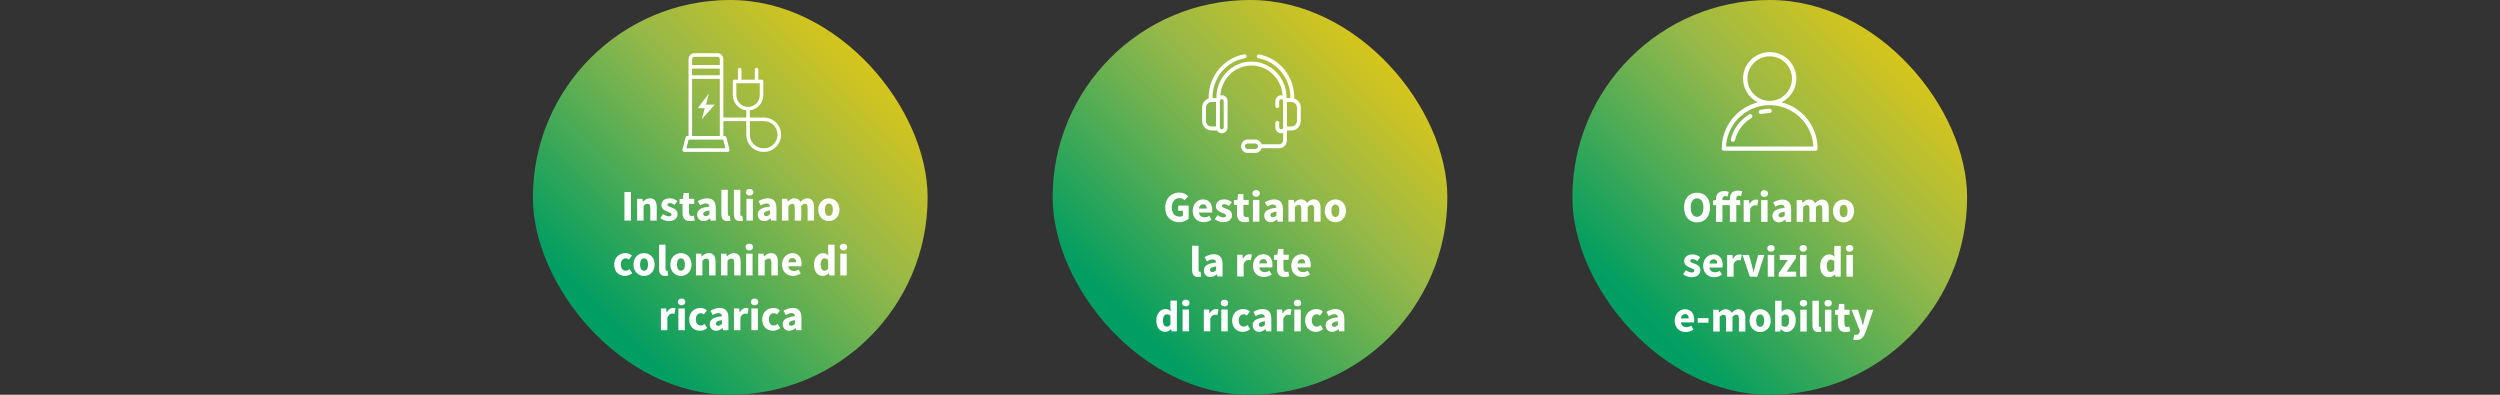
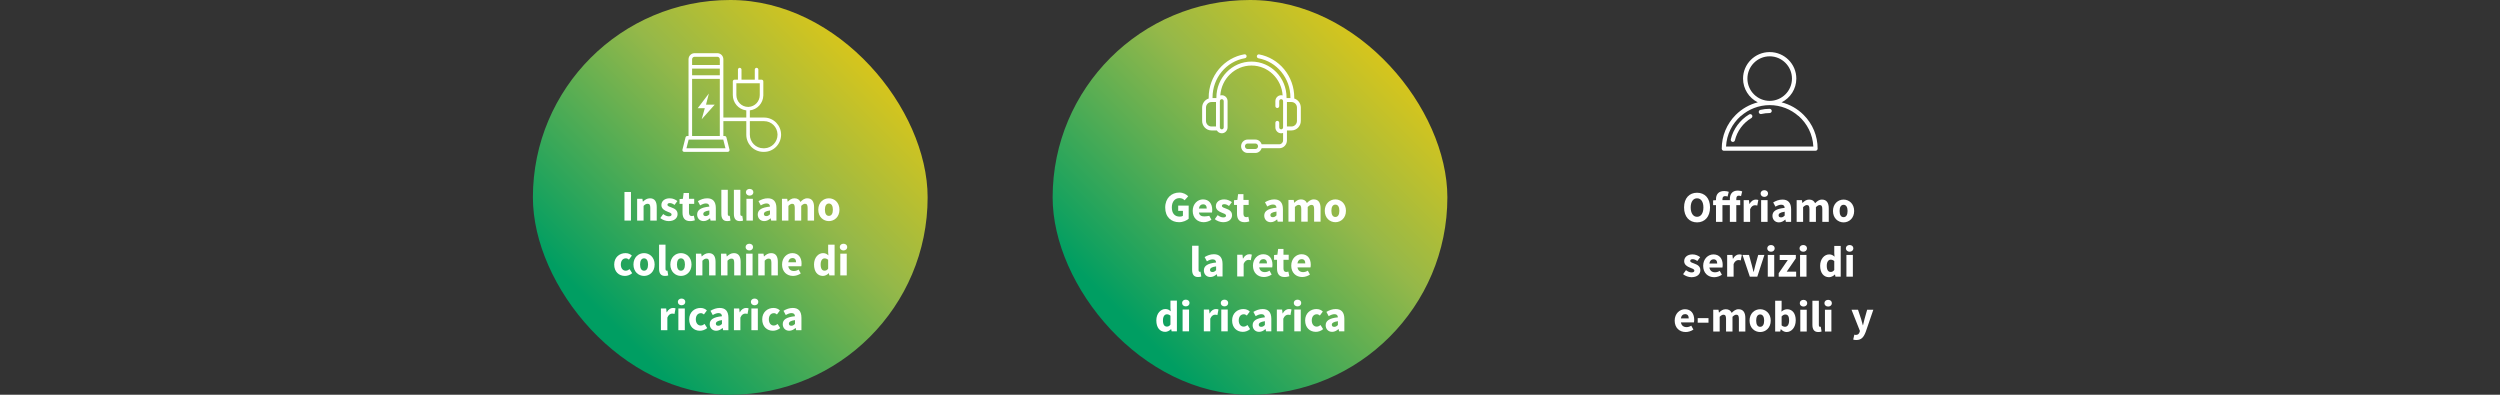
<svg xmlns="http://www.w3.org/2000/svg" xmlns:xlink="http://www.w3.org/1999/xlink" width="1140px" height="180px" viewBox="0 0 1140 180" version="1.1">
  <rect x="0" y="0" width="1140" height="180" fill="#333333" stroke="none" />
  <title>chi_siamo_attività_mobilità-elettrica_pallozzi</title>
  <defs>
    <linearGradient x1="18.83%" y1="81.136%" x2="100%" y2="0%" id="linearGradient-1">
      <stop stop-color="#009E62" offset="0%" />
      <stop stop-color="#95B849" offset="50.215%" />
      <stop stop-color="#FFCD00" offset="100%" />
    </linearGradient>
    <linearGradient x1="0.18%" y1="99.606%" x2="99.705%" y2="0.51%" id="linearGradient-2">
      <stop stop-color="#009E62" offset="0%" />
      <stop stop-color="#009E62" offset="23.46%" />
      <stop stop-color="#95B849" offset="67.63%" />
      <stop stop-color="#A7BC3C" offset="74.77%" />
      <stop stop-color="#D7C51B" offset="89.08%" />
      <stop stop-color="#FFCD00" offset="100%" />
    </linearGradient>
    <path d="M15.936,3.55271368e-15 L16.103,0.005 C17.539,0.093 18.685,1.302 18.685,2.798 L18.685,2.798 L18.685,29.358 L29.137,29.358 L29.137,26.077 L28.902,26.046 C25.554,25.545 22.991,22.626 22.991,19.098 L22.991,19.098 L22.991,12.885 L22.998,12.781 C23.048,12.374 23.394,12.076 23.811,12.076 L23.811,12.076 L25.328,12.076 L25.328,7.504 L25.335,7.399 C25.386,6.989 25.731,6.672 26.149,6.672 L26.149,6.672 L26.248,6.679 C26.638,6.73 26.952,7.08 26.952,7.504 L26.952,7.504 L26.952,12.076 L33.009,12.076 L33.009,7.504 L33.015,7.399 C33.066,6.989 33.41,6.672 33.812,6.672 L33.812,6.672 L33.915,6.679 C34.321,6.73 34.634,7.08 34.634,7.504 L34.634,7.504 L34.634,12.076 L36.103,12.076 L36.202,12.082 C36.591,12.13 36.904,12.461 36.904,12.885 L36.904,12.885 L36.904,19.098 L36.9,19.343 C36.782,22.843 34.142,25.713 30.76,26.077 L30.76,26.077 L30.76,29.358 L37.272,29.358 L37.517,29.362 C41.667,29.493 45,32.941 45,37.168 L45,37.168 L44.996,37.416 C44.866,41.612 41.453,45 37.272,45 L37.272,45 L36.883,45 L36.638,44.996 C32.489,44.864 29.137,41.395 29.137,37.168 L29.137,37.168 L29.137,30.999 L18.685,30.999 L18.685,37.781 L19.267,37.781 L19.382,37.788 C19.721,37.83 19.99,38.059 20.07,38.393 L20.07,38.393 L21.474,43.972 L21.495,44.076 C21.52,44.287 21.453,44.505 21.323,44.674 L21.323,44.674 L21.253,44.753 C21.104,44.904 20.896,45 20.674,45 L20.674,45 L0.809,45 L0.699,44.992 C0.483,44.961 0.288,44.841 0.16,44.674 L0.16,44.674 L0.093,44.571 C0.035,44.463 0.005,44.342 0,44.219 L0,44.219 L0,44.167 L0.009,44.068 L0.009,44.068 L0.03,43.972 L1.437,38.393 L1.47,38.286 C1.588,37.976 1.883,37.781 2.214,37.781 L2.214,37.781 L2.798,37.781 L2.798,2.798 L2.803,2.627 C2.89,1.154 4.09,3.55271368e-15 5.547,3.55271368e-15 L5.547,3.55271368e-15 L15.936,3.55271368e-15 Z M37.272,30.999 L30.76,30.999 L30.76,37.168 C30.76,40.581 33.507,43.357 36.883,43.357 L36.883,43.357 L37.272,43.357 L37.496,43.353 C40.77,43.233 43.377,40.505 43.377,37.168 L43.377,37.168 L43.373,36.942 C43.255,33.634 40.575,30.999 37.272,30.999 L37.272,30.999 Z M18.641,39.419 L2.841,39.419 L1.846,43.357 L19.637,43.357 L18.641,39.419 Z M17.059,11.704 L4.423,11.704 L4.423,37.781 L17.059,37.781 L17.059,11.704 Z M12.072,18.391 L10.768,23.489 L14.741,23.473 L8.799,30.13 L10.21,25.089 L6.983,25.089 L12.072,18.391 Z M35.281,13.717 L24.612,13.717 L24.612,19.098 C24.612,22.073 27.014,24.502 29.96,24.502 L29.96,24.502 L30.179,24.497 C33.02,24.38 35.281,21.999 35.281,19.098 L35.281,19.098 L35.281,13.717 Z M17.059,7.022 L4.423,7.022 L4.423,10.063 L17.059,10.063 L17.059,7.022 Z M15.936,1.641 L5.547,1.641 L5.423,1.648 C4.855,1.711 4.423,2.208 4.423,2.798 L4.423,2.798 L4.423,5.382 L17.059,5.382 L17.059,2.798 L17.053,2.673 C16.993,2.098 16.52,1.641 15.936,1.641 L15.936,1.641 Z" id="path-3" />
    <linearGradient x1="0.18%" y1="99.606%" x2="99.705%" y2="0.51%" id="linearGradient-4">
      <stop stop-color="#FFFFFF" offset="0%" />
      <stop stop-color="#FFFFFF" offset="23.46%" />
      <stop stop-color="#FFFFFF" offset="67.63%" />
      <stop stop-color="#FFFFFF" offset="74.77%" />
      <stop stop-color="#FFFFFF" offset="89.08%" />
      <stop stop-color="#FFFFFF" offset="100%" />
    </linearGradient>
    <linearGradient x1="0%" y1="50%" x2="100%" y2="50%" id="linearGradient-6">
      <stop stop-color="#009E62" offset="0%" />
      <stop stop-color="#95B849" offset="50.215%" />
      <stop stop-color="#FFCD00" offset="100%" />
    </linearGradient>
    <linearGradient x1="0%" y1="50%" x2="100%" y2="50%" id="linearGradient-7">
      <stop stop-color="#FFFFFF" offset="0%" />
      <stop stop-color="#FFFFFF" offset="50.215%" />
      <stop stop-color="#FFFFFF" offset="100%" />
    </linearGradient>
    <linearGradient x1="0%" y1="50%" x2="100%" y2="50%" id="linearGradient-8">
      <stop stop-color="#009E62" offset="0%" />
      <stop stop-color="#95B849" offset="50.215%" />
      <stop stop-color="#FFCD00" offset="100%" />
    </linearGradient>
    <linearGradient x1="0%" y1="50%" x2="100%" y2="50%" id="linearGradient-9">
      <stop stop-color="#FFFFFF" offset="0%" />
      <stop stop-color="#FFFFFF" offset="50.215%" />
      <stop stop-color="#FFFFFF" offset="100%" />
    </linearGradient>
  </defs>
  <g id="chi_siamo_attività_mobilità-elettrica_pallozzi" stroke="none" stroke-width="1" fill="none" fill-rule="evenodd">
    <g id="KSP3" transform="translate(243, 0)">
      <rect id="Rectangle-Copy-9" fill="url(#linearGradient-1)" x="0" y="0" width="180" height="180" rx="90" />
      <g id="Installiamo-colonnin" transform="translate(37.075, 86.143)" fill="#FFFFFF" fill-rule="nonzero">
        <polygon id="Path" points="4.68 14.44 7.64 14.44 7.64 1.4 4.68 1.4" />
        <path d="M10.46,14.44 L13.4,14.44 L13.4,7.74 C14.04,7.12 14.5,6.78 15.24,6.78 C16.08,6.78 16.46,7.22 16.46,8.66 L16.46,14.44 L19.4,14.44 L19.4,8.28 C19.4,5.8 18.48,4.28 16.32,4.28 C14.98,4.28 13.98,4.98 13.14,5.78 L13.06,5.78 L12.86,4.52 L10.46,4.52 L10.46,14.44 Z" id="Path" />
        <path d="M21.02,13.3 C22.02,14.12 23.52,14.68 24.82,14.68 C27.48,14.68 28.9,13.28 28.9,11.48 C28.9,9.66 27.48,8.96 26.22,8.5 C25.2,8.12 24.28,7.88 24.28,7.24 C24.28,6.74 24.64,6.46 25.4,6.46 C26.1,6.46 26.78,6.78 27.5,7.3 L28.82,5.54 C27.96,4.9 26.84,4.28 25.32,4.28 C23.02,4.28 21.52,5.54 21.52,7.38 C21.52,9.02 22.94,9.84 24.14,10.3 C25.16,10.7 26.16,11 26.16,11.66 C26.16,12.18 25.78,12.5 24.9,12.5 C24.06,12.5 23.24,12.14 22.34,11.46 L21.02,13.3 Z" id="Path" />
        <path d="M31.16,10.84 C31.16,13.14 32.12,14.68 34.58,14.68 C35.54,14.68 36.26,14.48 36.78,14.32 L36.32,12.18 C36.06,12.28 35.7,12.38 35.38,12.38 C34.6,12.38 34.1,11.92 34.1,10.8 L34.1,6.82 L36.48,6.82 L36.48,4.52 L34.1,4.52 L34.1,1.88 L31.66,1.88 L31.32,4.52 L29.8,4.64 L29.8,6.82 L31.16,6.82 L31.16,10.84 Z" id="Path" />
        <path d="M37.82,11.68 C37.82,13.36 38.96,14.68 40.76,14.68 C41.88,14.68 42.82,14.16 43.66,13.42 L43.72,13.42 L43.94,14.44 L46.34,14.44 L46.34,8.76 C46.34,5.72 44.94,4.28 42.4,4.28 C40.84,4.28 39.42,4.82 38.16,5.58 L39.2,7.52 C40.16,6.96 41,6.62 41.84,6.62 C42.9,6.62 43.34,7.18 43.4,8.06 C39.48,8.46 37.82,9.6 37.82,11.68 Z M40.62,11.46 C40.62,10.7 41.3,10.1 43.4,9.82 L43.4,11.56 C42.88,12.08 42.44,12.4 41.76,12.4 C41.06,12.4 40.62,12.1 40.62,11.46 Z" id="Shape" />
        <path d="M48.86,11.36 C48.86,13.36 49.54,14.68 51.56,14.68 C52.22,14.68 52.72,14.58 53.04,14.44 L52.68,12.26 C52.52,12.3 52.44,12.3 52.32,12.3 C52.08,12.3 51.8,12.1 51.8,11.48 L51.8,0.42 L48.86,0.42 L48.86,11.36 Z" id="Path" />
        <path d="M54.58,11.36 C54.58,13.36 55.26,14.68 57.28,14.68 C57.94,14.68 58.44,14.58 58.76,14.44 L58.4,12.26 C58.24,12.3 58.16,12.3 58.04,12.3 C57.8,12.3 57.52,12.1 57.52,11.48 L57.52,0.42 L54.58,0.42 L54.58,11.36 Z" id="Path" />
        <path d="M61.76,3.06 C62.76,3.06 63.46,2.42 63.46,1.52 C63.46,0.62 62.76,0 61.76,0 C60.78,0 60.06,0.62 60.06,1.52 C60.06,2.42 60.78,3.06 61.76,3.06 Z M60.3,14.44 L63.24,14.44 L63.24,4.52 L60.3,4.52 L60.3,14.44 Z" id="Shape" />
        <path d="M65.46,11.68 C65.46,13.36 66.6,14.68 68.4,14.68 C69.52,14.68 70.46,14.16 71.3,13.42 L71.36,13.42 L71.58,14.44 L73.98,14.44 L73.98,8.76 C73.98,5.72 72.58,4.28 70.04,4.28 C68.48,4.28 67.06,4.82 65.8,5.58 L66.84,7.52 C67.8,6.96 68.64,6.62 69.48,6.62 C70.54,6.62 70.98,7.18 71.04,8.06 C67.12,8.46 65.46,9.6 65.46,11.68 Z M68.26,11.46 C68.26,10.7 68.94,10.1 71.04,9.82 L71.04,11.56 C70.52,12.08 70.08,12.4 69.4,12.4 C68.7,12.4 68.26,12.1 68.26,11.46 Z" id="Shape" />
        <path d="M76.5,14.44 L79.44,14.44 L79.44,7.74 C80.06,7.1 80.64,6.78 81.12,6.78 C81.96,6.78 82.34,7.22 82.34,8.66 L82.34,14.44 L85.28,14.44 L85.28,7.74 C85.92,7.1 86.48,6.78 86.98,6.78 C87.82,6.78 88.2,7.22 88.2,8.66 L88.2,14.44 L91.14,14.44 L91.14,8.28 C91.14,5.8 90.18,4.28 88.04,4.28 C86.72,4.28 85.8,5.04 84.92,5.94 C84.42,4.88 83.58,4.28 82.18,4.28 C80.88,4.28 80,4.98 79.18,5.8 L79.1,5.8 L78.9,4.52 L76.5,4.52 L76.5,14.44 Z" id="Path" />
        <path d="M93.06,9.48 C93.06,12.78 95.38,14.68 97.9,14.68 C100.4,14.68 102.72,12.78 102.72,9.48 C102.72,6.18 100.4,4.28 97.9,4.28 C95.38,4.28 93.06,6.18 93.06,9.48 Z M96.08,9.48 C96.08,7.76 96.68,6.66 97.9,6.66 C99.1,6.66 99.72,7.76 99.72,9.48 C99.72,11.2 99.1,12.3 97.9,12.3 C96.68,12.3 96.08,11.2 96.08,9.48 Z" id="Shape" />
        <path d="M0,34.48 C0,37.78 2.14,39.68 4.9,39.68 C5.98,39.68 7.24,39.28 8.2,38.44 L7.02,36.58 C6.54,36.96 5.96,37.3 5.24,37.3 C3.96,37.3 3.02,36.2 3.02,34.48 C3.02,32.76 3.92,31.66 5.34,31.66 C5.8,31.66 6.24,31.84 6.72,32.24 L8.06,30.42 C7.4,29.74 6.38,29.28 5.16,29.28 C2.42,29.28 0,31.18 0,34.48 Z" id="Path" />
        <path d="M8.78,34.48 C8.78,37.78 11.1,39.68 13.62,39.68 C16.12,39.68 18.44,37.78 18.44,34.48 C18.44,31.18 16.12,29.28 13.62,29.28 C11.1,29.28 8.78,31.18 8.78,34.48 Z M11.8,34.48 C11.8,32.76 12.4,31.66 13.62,31.66 C14.82,31.66 15.44,32.76 15.44,34.48 C15.44,36.2 14.82,37.3 13.62,37.3 C12.4,37.3 11.8,36.2 11.8,34.48 Z" id="Shape" />
        <path d="M20.46,36.36 C20.46,38.36 21.14,39.68 23.16,39.68 C23.82,39.68 24.32,39.58 24.64,39.44 L24.28,37.26 C24.12,37.3 24.04,37.3 23.92,37.3 C23.68,37.3 23.4,37.1 23.4,36.48 L23.4,25.42 L20.46,25.42 L20.46,36.36 Z" id="Path" />
        <path d="M25.6,34.48 C25.6,37.78 27.92,39.68 30.44,39.68 C32.94,39.68 35.26,37.78 35.26,34.48 C35.26,31.18 32.94,29.28 30.44,29.28 C27.92,29.28 25.6,31.18 25.6,34.48 Z M28.62,34.48 C28.62,32.76 29.22,31.66 30.44,31.66 C31.64,31.66 32.26,32.76 32.26,34.48 C32.26,36.2 31.64,37.3 30.44,37.3 C29.22,37.3 28.62,36.2 28.62,34.48 Z" id="Shape" />
        <path d="M37.28,39.44 L40.22,39.44 L40.22,32.74 C40.86,32.12 41.32,31.78 42.06,31.78 C42.9,31.78 43.28,32.22 43.28,33.66 L43.28,39.44 L46.22,39.44 L46.22,33.28 C46.22,30.8 45.3,29.28 43.14,29.28 C41.8,29.28 40.8,29.98 39.96,30.78 L39.88,30.78 L39.68,29.52 L37.28,29.52 L37.28,39.44 Z" id="Path" />
        <path d="M48.72,39.44 L51.66,39.44 L51.66,32.74 C52.3,32.12 52.76,31.78 53.5,31.78 C54.34,31.78 54.72,32.22 54.72,33.66 L54.72,39.44 L57.66,39.44 L57.66,33.28 C57.66,30.8 56.74,29.28 54.58,29.28 C53.24,29.28 52.24,29.98 51.4,30.78 L51.32,30.78 L51.12,29.52 L48.72,29.52 L48.72,39.44 Z" id="Path" />
        <path d="M61.62,28.06 C62.62,28.06 63.32,27.42 63.32,26.52 C63.32,25.62 62.62,25 61.62,25 C60.64,25 59.92,25.62 59.92,26.52 C59.92,27.42 60.64,28.06 61.62,28.06 Z M60.16,39.44 L63.1,39.44 L63.1,29.52 L60.16,29.52 L60.16,39.44 Z" id="Shape" />
        <path d="M65.68,39.44 L68.62,39.44 L68.62,32.74 C69.26,32.12 69.72,31.78 70.46,31.78 C71.3,31.78 71.68,32.22 71.68,33.66 L71.68,39.44 L74.62,39.44 L74.62,33.28 C74.62,30.8 73.7,29.28 71.54,29.28 C70.2,29.28 69.2,29.98 68.36,30.78 L68.28,30.78 L68.08,29.52 L65.68,29.52 L65.68,39.44 Z" id="Path" />
        <path d="M76.54,34.48 C76.54,37.76 78.72,39.68 81.56,39.68 C82.74,39.68 84.06,39.26 85.08,38.56 L84.1,36.78 C83.38,37.22 82.7,37.44 81.96,37.44 C80.64,37.44 79.64,36.78 79.38,35.28 L85.32,35.28 C85.38,35.04 85.44,34.56 85.44,34.04 C85.44,31.34 84.04,29.28 81.22,29.28 C78.84,29.28 76.54,31.26 76.54,34.48 Z M79.36,33.46 C79.56,32.14 80.36,31.52 81.28,31.52 C82.46,31.52 82.94,32.32 82.94,33.46 L79.36,33.46 Z" id="Shape" />
        <path d="M91.12,34.48 C91.12,37.72 92.72,39.68 95.18,39.68 C96.14,39.68 97.12,39.16 97.82,38.46 L97.9,38.46 L98.1,39.44 L100.5,39.44 L100.5,25.42 L97.56,25.42 L97.56,28.8 L97.68,30.32 C97,29.68 96.34,29.28 95.24,29.28 C93.14,29.28 91.12,31.24 91.12,34.48 Z M94.14,34.44 C94.14,32.56 94.98,31.68 95.92,31.68 C96.46,31.68 97.04,31.84 97.56,32.32 L97.56,36.38 C97.08,37.04 96.58,37.28 95.94,37.28 C94.8,37.28 94.14,36.4 94.14,34.44 Z" id="Shape" />
        <path d="M104.56,28.06 C105.56,28.06 106.26,27.42 106.26,26.52 C106.26,25.62 105.56,25 104.56,25 C103.58,25 102.86,25.62 102.86,26.52 C102.86,27.42 103.58,28.06 104.56,28.06 Z M103.1,39.44 L106.04,39.44 L106.04,29.52 L103.1,29.52 L103.1,39.44 Z" id="Shape" />
        <path d="M21.3,64.44 L24.24,64.44 L24.24,58.68 C24.76,57.34 25.68,56.86 26.42,56.86 C26.84,56.86 27.14,56.92 27.5,57.02 L27.98,54.48 C27.7,54.36 27.36,54.28 26.8,54.28 C25.78,54.28 24.7,54.92 23.98,56.26 L23.9,56.26 L23.7,54.52 L21.3,54.52 L21.3,64.44 Z" id="Path" />
        <path d="M30.72,53.06 C31.72,53.06 32.42,52.42 32.42,51.52 C32.42,50.62 31.72,50 30.72,50 C29.74,50 29.02,50.62 29.02,51.52 C29.02,52.42 29.74,53.06 30.72,53.06 Z M29.26,64.44 L32.2,64.44 L32.2,54.52 L29.26,54.52 L29.26,64.44 Z" id="Shape" />
        <path d="M34.2,59.48 C34.2,62.78 36.34,64.68 39.1,64.68 C40.18,64.68 41.44,64.28 42.4,63.44 L41.22,61.58 C40.74,61.96 40.16,62.3 39.44,62.3 C38.16,62.3 37.22,61.2 37.22,59.48 C37.22,57.76 38.12,56.66 39.54,56.66 C40,56.66 40.44,56.84 40.92,57.24 L42.26,55.42 C41.6,54.74 40.58,54.28 39.36,54.28 C36.62,54.28 34.2,56.18 34.2,59.48 Z" id="Path" />
        <path d="M43.56,61.68 C43.56,63.36 44.7,64.68 46.5,64.68 C47.62,64.68 48.56,64.16 49.4,63.42 L49.46,63.42 L49.68,64.44 L52.08,64.44 L52.08,58.76 C52.08,55.72 50.68,54.28 48.14,54.28 C46.58,54.28 45.16,54.82 43.9,55.58 L44.94,57.52 C45.9,56.96 46.74,56.62 47.58,56.62 C48.64,56.62 49.08,57.18 49.14,58.06 C45.22,58.46 43.56,59.6 43.56,61.68 Z M46.36,61.46 C46.36,60.7 47.04,60.1 49.14,59.82 L49.14,61.56 C48.62,62.08 48.18,62.4 47.5,62.4 C46.8,62.4 46.36,62.1 46.36,61.46 Z" id="Shape" />
        <path d="M54.6,64.44 L57.54,64.44 L57.54,58.68 C58.06,57.34 58.98,56.86 59.72,56.86 C60.14,56.86 60.44,56.92 60.8,57.02 L61.28,54.48 C61,54.36 60.66,54.28 60.1,54.28 C59.08,54.28 58,54.92 57.28,56.26 L57.2,56.26 L57,54.52 L54.6,54.52 L54.6,64.44 Z" id="Path" />
        <path d="M64.02,53.06 C65.02,53.06 65.72,52.42 65.72,51.52 C65.72,50.62 65.02,50 64.02,50 C63.04,50 62.32,50.62 62.32,51.52 C62.32,52.42 63.04,53.06 64.02,53.06 Z M62.56,64.44 L65.5,64.44 L65.5,54.52 L62.56,54.52 L62.56,64.44 Z" id="Shape" />
        <path d="M67.5,59.48 C67.5,62.78 69.64,64.68 72.4,64.68 C73.48,64.68 74.74,64.28 75.7,63.44 L74.52,61.58 C74.04,61.96 73.46,62.3 72.74,62.3 C71.46,62.3 70.52,61.2 70.52,59.48 C70.52,57.76 71.42,56.66 72.84,56.66 C73.3,56.66 73.74,56.84 74.22,57.24 L75.56,55.42 C74.9,54.74 73.88,54.28 72.66,54.28 C69.92,54.28 67.5,56.18 67.5,59.48 Z" id="Path" />
        <path d="M76.86,61.68 C76.86,63.36 78,64.68 79.8,64.68 C80.92,64.68 81.86,64.16 82.7,63.42 L82.76,63.42 L82.98,64.44 L85.38,64.44 L85.38,58.76 C85.38,55.72 83.98,54.28 81.44,54.28 C79.88,54.28 78.46,54.82 77.2,55.58 L78.24,57.52 C79.2,56.96 80.04,56.62 80.88,56.62 C81.94,56.62 82.38,57.18 82.44,58.06 C78.52,58.46 76.86,59.6 76.86,61.68 Z M79.66,61.46 C79.66,60.7 80.34,60.1 82.44,59.82 L82.44,61.56 C81.92,62.08 81.48,62.4 80.8,62.4 C80.1,62.4 79.66,62.1 79.66,61.46 Z" id="Shape" />
      </g>
      <g id="03_Icons/Rate" transform="translate(68.173, 24.25)">
        <mask id="mask-5" fill="white">
          <use xlink:href="#path-3" />
        </mask>
        <use id="Clip-2" fill="url(#linearGradient-4)" fill-rule="nonzero" xlink:href="#path-3" />
      </g>
    </g>
    <g id="KSP1" transform="translate(480, 0)">
      <rect id="Rectangle-Copy-9" fill="url(#linearGradient-1)" x="0" y="0" width="180" height="180" rx="90" />
      <g id="Gestiamo-la-rete-di" transform="translate(47.285, 86.643)" fill="#FFFFFF" fill-rule="nonzero">
        <path d="M4.05,8 C4.05,12.38 6.85,14.68 10.37,14.68 C12.19,14.68 13.81,13.92 14.75,13.1 L14.75,7.1 L9.97,7.1 L9.97,9.5 L12.13,9.5 L12.13,11.74 C11.81,12 11.27,12.14 10.75,12.14 C8.29,12.14 7.07,10.58 7.07,7.9 C7.07,5.28 8.51,3.7 10.51,3.7 C11.63,3.7 12.25,4.08 12.91,4.68 L14.53,2.86 C13.65,1.98 12.31,1.16 10.47,1.16 C6.93,1.16 4.05,3.68 4.05,8 Z" id="Path" />
-         <path d="M16.59,9.48 C16.59,12.76 18.77,14.68 21.61,14.68 C22.79,14.68 24.11,14.26 25.13,13.56 L24.15,11.78 C23.43,12.22 22.75,12.44 22.01,12.44 C20.69,12.44 19.69,11.78 19.43,10.28 L25.37,10.28 C25.43,10.04 25.49,9.56 25.49,9.04 C25.49,6.34 24.09,4.28 21.27,4.28 C18.89,4.28 16.59,6.26 16.59,9.48 Z M19.41,8.46 C19.61,7.14 20.41,6.52 21.33,6.52 C22.51,6.52 22.99,7.32 22.99,8.46 L19.41,8.46 Z" id="Shape" />
+         <path d="M16.59,9.48 C16.59,12.76 18.77,14.68 21.61,14.68 C22.79,14.68 24.11,14.26 25.13,13.56 L24.15,11.78 C20.69,12.44 19.69,11.78 19.43,10.28 L25.37,10.28 C25.43,10.04 25.49,9.56 25.49,9.04 C25.49,6.34 24.09,4.28 21.27,4.28 C18.89,4.28 16.59,6.26 16.59,9.48 Z M19.41,8.46 C19.61,7.14 20.41,6.52 21.33,6.52 C22.51,6.52 22.99,7.32 22.99,8.46 L19.41,8.46 Z" id="Shape" />
        <path d="M26.65,13.3 C27.65,14.12 29.15,14.68 30.45,14.68 C33.11,14.68 34.53,13.28 34.53,11.48 C34.53,9.66 33.11,8.96 31.85,8.5 C30.83,8.12 29.91,7.88 29.91,7.24 C29.91,6.74 30.27,6.46 31.03,6.46 C31.73,6.46 32.41,6.78 33.13,7.3 L34.45,5.54 C33.59,4.9 32.47,4.28 30.95,4.28 C28.65,4.28 27.15,5.54 27.15,7.38 C27.15,9.02 28.57,9.84 29.77,10.3 C30.79,10.7 31.79,11 31.79,11.66 C31.79,12.18 31.41,12.5 30.53,12.5 C29.69,12.5 28.87,12.14 27.97,11.46 L26.65,13.3 Z" id="Path" />
        <path d="M36.79,10.84 C36.79,13.14 37.75,14.68 40.21,14.68 C41.17,14.68 41.89,14.48 42.41,14.32 L41.95,12.18 C41.69,12.28 41.33,12.38 41.01,12.38 C40.23,12.38 39.73,11.92 39.73,10.8 L39.73,6.82 L42.11,6.82 L42.11,4.52 L39.73,4.52 L39.73,1.88 L37.29,1.88 L36.95,4.52 L35.43,4.64 L35.43,6.82 L36.79,6.82 L36.79,10.84 Z" id="Path" />
-         <path d="M45.51,3.06 C46.51,3.06 47.21,2.42 47.21,1.52 C47.21,0.62 46.51,0 45.51,0 C44.53,0 43.81,0.62 43.81,1.52 C43.81,2.42 44.53,3.06 45.51,3.06 Z M44.05,14.44 L46.99,14.44 L46.99,4.52 L44.05,4.52 L44.05,14.44 Z" id="Shape" />
        <path d="M49.21,11.68 C49.21,13.36 50.35,14.68 52.15,14.68 C53.27,14.68 54.21,14.16 55.05,13.42 L55.11,13.42 L55.33,14.44 L57.73,14.44 L57.73,8.76 C57.73,5.72 56.33,4.28 53.79,4.28 C52.23,4.28 50.81,4.82 49.55,5.58 L50.59,7.52 C51.55,6.96 52.39,6.62 53.23,6.62 C54.29,6.62 54.73,7.18 54.79,8.06 C50.87,8.46 49.21,9.6 49.21,11.68 Z M52.01,11.46 C52.01,10.7 52.69,10.1 54.79,9.82 L54.79,11.56 C54.27,12.08 53.83,12.4 53.15,12.4 C52.45,12.4 52.01,12.1 52.01,11.46 Z" id="Shape" />
        <path d="M60.25,14.44 L63.19,14.44 L63.19,7.74 C63.81,7.1 64.39,6.78 64.87,6.78 C65.71,6.78 66.09,7.22 66.09,8.66 L66.09,14.44 L69.03,14.44 L69.03,7.74 C69.67,7.1 70.23,6.78 70.73,6.78 C71.57,6.78 71.95,7.22 71.95,8.66 L71.95,14.44 L74.89,14.44 L74.89,8.28 C74.89,5.8 73.93,4.28 71.79,4.28 C70.47,4.28 69.55,5.04 68.67,5.94 C68.17,4.88 67.33,4.28 65.93,4.28 C64.63,4.28 63.75,4.98 62.93,5.8 L62.85,5.8 L62.65,4.52 L60.25,4.52 L60.25,14.44 Z" id="Path" />
        <path d="M76.81,9.48 C76.81,12.78 79.13,14.68 81.65,14.68 C84.15,14.68 86.47,12.78 86.47,9.48 C86.47,6.18 84.15,4.28 81.65,4.28 C79.13,4.28 76.81,6.18 76.81,9.48 Z M79.83,9.48 C79.83,7.76 80.43,6.66 81.65,6.66 C82.85,6.66 83.47,7.76 83.47,9.48 C83.47,11.2 82.85,12.3 81.65,12.3 C80.43,12.3 79.83,11.2 79.83,9.48 Z" id="Shape" />
        <path d="M16.32,36.36 C16.32,38.36 17,39.68 19.02,39.68 C19.68,39.68 20.18,39.58 20.5,39.44 L20.14,37.26 C19.98,37.3 19.9,37.3 19.78,37.3 C19.54,37.3 19.26,37.1 19.26,36.48 L19.26,25.42 L16.32,25.42 L16.32,36.36 Z" id="Path" />
        <path d="M21.68,36.68 C21.68,38.36 22.82,39.68 24.62,39.68 C25.74,39.68 26.68,39.16 27.52,38.42 L27.58,38.42 L27.8,39.44 L30.2,39.44 L30.2,33.76 C30.2,30.72 28.8,29.28 26.26,29.28 C24.7,29.28 23.28,29.82 22.02,30.58 L23.06,32.52 C24.02,31.96 24.86,31.62 25.7,31.62 C26.76,31.62 27.2,32.18 27.26,33.06 C23.34,33.46 21.68,34.6 21.68,36.68 Z M24.48,36.46 C24.48,35.7 25.16,35.1 27.26,34.82 L27.26,36.56 C26.74,37.08 26.3,37.4 25.62,37.4 C24.92,37.4 24.48,37.1 24.48,36.46 Z" id="Shape" />
        <path d="M36.88,39.44 L39.82,39.44 L39.82,33.68 C40.34,32.34 41.26,31.86 42,31.86 C42.42,31.86 42.72,31.92 43.08,32.02 L43.56,29.48 C43.28,29.36 42.94,29.28 42.38,29.28 C41.36,29.28 40.28,29.92 39.56,31.26 L39.48,31.26 L39.28,29.52 L36.88,29.52 L36.88,39.44 Z" id="Path" />
        <path d="M44.06,34.48 C44.06,37.76 46.24,39.68 49.08,39.68 C50.26,39.68 51.58,39.26 52.6,38.56 L51.62,36.78 C50.9,37.22 50.22,37.44 49.48,37.44 C48.16,37.44 47.16,36.78 46.9,35.28 L52.84,35.28 C52.9,35.04 52.96,34.56 52.96,34.04 C52.96,31.34 51.56,29.28 48.74,29.28 C46.36,29.28 44.06,31.26 44.06,34.48 Z M46.88,33.46 C47.08,32.14 47.88,31.52 48.8,31.52 C49.98,31.52 50.46,32.32 50.46,33.46 L46.88,33.46 Z" id="Shape" />
        <path d="M55.04,35.84 C55.04,38.14 56,39.68 58.46,39.68 C59.42,39.68 60.14,39.48 60.66,39.32 L60.2,37.18 C59.94,37.28 59.58,37.38 59.26,37.38 C58.48,37.38 57.98,36.92 57.98,35.8 L57.98,31.82 L60.36,31.82 L60.36,29.52 L57.98,29.52 L57.98,26.88 L55.54,26.88 L55.2,29.52 L53.68,29.64 L53.68,31.82 L55.04,31.82 L55.04,35.84 Z" id="Path" />
        <path d="M61.52,34.48 C61.52,37.76 63.7,39.68 66.54,39.68 C67.72,39.68 69.04,39.26 70.06,38.56 L69.08,36.78 C68.36,37.22 67.68,37.44 66.94,37.44 C65.62,37.44 64.62,36.78 64.36,35.28 L70.3,35.28 C70.36,35.04 70.42,34.56 70.42,34.04 C70.42,31.34 69.02,29.28 66.2,29.28 C63.82,29.28 61.52,31.26 61.52,34.48 Z M64.34,33.46 C64.54,32.14 65.34,31.52 66.26,31.52 C67.44,31.52 67.92,32.32 67.92,33.46 L64.34,33.46 Z" id="Shape" />
        <path d="M0,59.48 C0,62.72 1.6,64.68 4.06,64.68 C5.02,64.68 6,64.16 6.7,63.46 L6.78,63.46 L6.98,64.44 L9.38,64.44 L9.38,50.42 L6.44,50.42 L6.44,53.8 L6.56,55.32 C5.88,54.68 5.22,54.28 4.12,54.28 C2.02,54.28 0,56.24 0,59.48 Z M3.02,59.44 C3.02,57.56 3.86,56.68 4.8,56.68 C5.34,56.68 5.92,56.84 6.44,57.32 L6.44,61.38 C5.96,62.04 5.46,62.28 4.82,62.28 C3.68,62.28 3.02,61.4 3.02,59.44 Z" id="Shape" />
        <path d="M13.44,53.06 C14.44,53.06 15.14,52.42 15.14,51.52 C15.14,50.62 14.44,50 13.44,50 C12.46,50 11.74,50.62 11.74,51.52 C11.74,52.42 12.46,53.06 13.44,53.06 Z M11.98,64.44 L14.92,64.44 L14.92,54.52 L11.98,54.52 L11.98,64.44 Z" id="Shape" />
        <path d="M21.66,64.44 L24.6,64.44 L24.6,58.68 C25.12,57.34 26.04,56.86 26.78,56.86 C27.2,56.86 27.5,56.92 27.86,57.02 L28.34,54.48 C28.06,54.36 27.72,54.28 27.16,54.28 C26.14,54.28 25.06,54.92 24.34,56.26 L24.26,56.26 L24.06,54.52 L21.66,54.52 L21.66,64.44 Z" id="Path" />
        <path d="M31.08,53.06 C32.08,53.06 32.78,52.42 32.78,51.52 C32.78,50.62 32.08,50 31.08,50 C30.1,50 29.38,50.62 29.38,51.52 C29.38,52.42 30.1,53.06 31.08,53.06 Z M29.62,64.44 L32.56,64.44 L32.56,54.52 L29.62,54.52 L29.62,64.44 Z" id="Shape" />
        <path d="M34.56,59.48 C34.56,62.78 36.7,64.68 39.46,64.68 C40.54,64.68 41.8,64.28 42.76,63.44 L41.58,61.58 C41.1,61.96 40.52,62.3 39.8,62.3 C38.52,62.3 37.58,61.2 37.58,59.48 C37.58,57.76 38.48,56.66 39.9,56.66 C40.36,56.66 40.8,56.84 41.28,57.24 L42.62,55.42 C41.96,54.74 40.94,54.28 39.72,54.28 C36.98,54.28 34.56,56.18 34.56,59.48 Z" id="Path" />
        <path d="M43.92,61.68 C43.92,63.36 45.06,64.68 46.86,64.68 C47.98,64.68 48.92,64.16 49.76,63.42 L49.82,63.42 L50.04,64.44 L52.44,64.44 L52.44,58.76 C52.44,55.72 51.04,54.28 48.5,54.28 C46.94,54.28 45.52,54.82 44.26,55.58 L45.3,57.52 C46.26,56.96 47.1,56.62 47.94,56.62 C49,56.62 49.44,57.18 49.5,58.06 C45.58,58.46 43.92,59.6 43.92,61.68 Z M46.72,61.46 C46.72,60.7 47.4,60.1 49.5,59.82 L49.5,61.56 C48.98,62.08 48.54,62.4 47.86,62.4 C47.16,62.4 46.72,62.1 46.72,61.46 Z" id="Shape" />
        <path d="M54.96,64.44 L57.9,64.44 L57.9,58.68 C58.42,57.34 59.34,56.86 60.08,56.86 C60.5,56.86 60.8,56.92 61.16,57.02 L61.64,54.48 C61.36,54.36 61.02,54.28 60.46,54.28 C59.44,54.28 58.36,54.92 57.64,56.26 L57.56,56.26 L57.36,54.52 L54.96,54.52 L54.96,64.44 Z" id="Path" />
        <path d="M64.38,53.06 C65.38,53.06 66.08,52.42 66.08,51.52 C66.08,50.62 65.38,50 64.38,50 C63.4,50 62.68,50.62 62.68,51.52 C62.68,52.42 63.4,53.06 64.38,53.06 Z M62.92,64.44 L65.86,64.44 L65.86,54.52 L62.92,54.52 L62.92,64.44 Z" id="Shape" />
        <path d="M67.86,59.48 C67.86,62.78 70,64.68 72.76,64.68 C73.84,64.68 75.1,64.28 76.06,63.44 L74.88,61.58 C74.4,61.96 73.82,62.3 73.1,62.3 C71.82,62.3 70.88,61.2 70.88,59.48 C70.88,57.76 71.78,56.66 73.2,56.66 C73.66,56.66 74.1,56.84 74.58,57.24 L75.92,55.42 C75.26,54.74 74.24,54.28 73.02,54.28 C70.28,54.28 67.86,56.18 67.86,59.48 Z" id="Path" />
        <path d="M77.22,61.68 C77.22,63.36 78.36,64.68 80.16,64.68 C81.28,64.68 82.22,64.16 83.06,63.42 L83.12,63.42 L83.34,64.44 L85.74,64.44 L85.74,58.76 C85.74,55.72 84.34,54.28 81.8,54.28 C80.24,54.28 78.82,54.82 77.56,55.58 L78.6,57.52 C79.56,56.96 80.4,56.62 81.24,56.62 C82.3,56.62 82.74,57.18 82.8,58.06 C78.88,58.46 77.22,59.6 77.22,61.68 Z M80.02,61.46 C80.02,60.7 80.7,60.1 82.8,59.82 L82.8,61.56 C82.28,62.08 81.84,62.4 81.16,62.4 C80.46,62.4 80.02,62.1 80.02,61.46 Z" id="Shape" />
      </g>
      <g id="03_Icons/Rate" transform="translate(68.173, 24.75)" fill="url(#linearGradient-7)">
        <path d="M42.009,20.171 L42.009,19.707 C42.009,15.006 40.375,10.439 37.409,6.843 C34.478,3.291 30.421,0.882 25.985,0.058 C25.507,-0.031 25.05,0.294 24.964,0.782 C24.878,1.27 25.194,1.738 25.672,1.827 C34.12,3.393 40.252,10.913 40.252,19.706 L40.252,19.976 L38.495,19.976 L38.495,19.706 C38.495,10.679 31.319,3.334 22.499,3.334 C13.679,3.334 6.503,10.678 6.503,19.706 L6.503,19.976 L4.745,19.976 L4.745,19.706 C4.745,10.799 10.969,3.263 19.545,1.787 C20.024,1.704 20.347,1.242 20.267,0.751 C20.187,0.26 19.734,-0.07 19.254,0.013 C14.761,0.786 10.645,3.178 7.664,6.749 C4.649,10.36 2.988,14.961 2.988,19.706 L2.988,20.169 C1.26,20.717 0,22.368 0,24.316 L0,30.388 C0,32.781 1.903,34.727 4.24,34.727 L6.708,34.727 C7.17,35.509 8.009,36.032 8.965,36.032 C10.419,36.032 11.602,34.822 11.602,33.334 L11.602,21.371 C11.602,19.883 10.419,18.672 8.965,18.672 C8.733,18.672 8.508,18.703 8.293,18.761 C8.771,11.164 14.96,5.134 22.5,5.134 C30.04,5.134 36.231,11.166 36.707,18.761 C36.492,18.703 36.267,18.672 36.035,18.672 C34.581,18.672 33.398,19.883 33.398,21.371 L33.398,23.617 C33.398,24.113 33.792,24.517 34.277,24.517 C34.763,24.517 35.156,24.114 35.156,23.617 L35.156,21.371 C35.156,20.874 35.55,20.471 36.035,20.471 C36.52,20.471 36.914,20.874 36.914,21.371 L36.914,33.334 C36.914,33.83 36.52,34.234 36.035,34.234 C35.55,34.234 35.156,33.83 35.156,33.334 L35.156,31.262 C35.156,30.766 34.763,30.362 34.277,30.362 C33.792,30.362 33.398,30.765 33.398,31.262 L33.398,33.334 C33.398,34.822 34.581,36.032 36.035,36.032 C36.343,36.032 36.638,35.978 36.914,35.878 L36.914,39.277 C36.914,40.251 36.139,41.043 35.189,41.043 L27.125,41.043 C26.75,39.794 25.611,38.884 24.269,38.884 L20.753,38.884 C19.105,38.884 17.765,40.257 17.765,41.943 C17.765,43.629 19.105,45.002 20.753,45.002 L24.269,45.002 C25.611,45.002 26.75,44.092 27.125,42.843 L35.189,42.843 C37.11,42.843 38.672,41.244 38.672,39.278 L38.672,34.73 L40.76,34.73 C43.099,34.73 45,32.784 45,30.391 L45,24.318 C45,22.371 43.74,20.72 42.012,20.171 L42.009,20.171 Z M6.325,32.93 L4.238,32.93 C2.869,32.93 1.755,31.79 1.755,30.389 L1.755,24.317 C1.755,22.916 2.869,21.776 4.238,21.776 L6.325,21.776 L6.325,32.93 L6.325,32.93 Z M8.962,20.472 C9.447,20.472 9.841,20.876 9.841,21.372 L9.841,33.335 C9.841,33.832 9.447,34.235 8.962,34.235 C8.477,34.235 8.083,33.832 8.083,33.335 L8.083,21.372 C8.083,20.876 8.477,20.472 8.962,20.472 Z M24.266,43.203 L20.751,43.203 C20.073,43.203 19.52,42.638 19.52,41.944 C19.52,41.251 20.073,40.686 20.751,40.686 L24.266,40.686 C24.945,40.686 25.497,41.251 25.497,41.944 C25.497,42.638 24.945,43.203 24.266,43.203 Z M43.239,30.389 C43.239,31.79 42.126,32.93 40.757,32.93 L38.669,32.93 L38.669,21.776 L40.757,21.776 C42.127,21.776 43.239,22.916 43.239,24.317 L43.239,30.389 Z" id="Assistenza" />
      </g>
    </g>
    <g id="KSP2" transform="translate(717, 0)">
-       <rect id="Rectangle-Copy-9" fill="url(#linearGradient-1)" x="0" y="0" width="180" height="180" rx="90" />
      <g id="Offriamo-servizi-di" transform="translate(46.655, 86.727)" fill="#FFFFFF" fill-rule="nonzero">
        <path d="M10.2,14.68 C13.72,14.68 16.12,12.12 16.12,7.86 C16.12,3.62 13.72,1.16 10.2,1.16 C6.7,1.16 4.28,3.6 4.28,7.86 C4.28,12.12 6.7,14.68 10.2,14.68 Z M10.2,12.14 C8.44,12.14 7.3,10.48 7.3,7.86 C7.3,5.26 8.44,3.7 10.2,3.7 C11.98,3.7 13.1,5.26 13.1,7.86 C13.1,10.48 11.98,12.14 10.2,12.14 Z" id="Shape" />
        <path d="M30.78,0.54 C30.34,0.38 29.64,0.18 28.8,0.18 C26.14,0.18 25.16,1.9 25.16,4 L25.16,4.52 L21.78,4.52 L21.78,4.06 C21.78,3.12 22.28,2.7 22.96,2.7 C23.5,2.7 23.8,2.78 24.12,2.92 L24.66,0.74 C24.2,0.56 23.44,0.38 22.6,0.38 C19.9,0.38 18.84,2.04 18.84,4.08 L18.84,4.54 L17.52,4.64 L17.52,6.82 L18.84,6.82 L18.84,14.44 L21.78,14.44 L21.78,6.82 L25.16,6.82 L25.16,14.44 L28.1,14.44 L28.1,6.82 L29.88,6.82 L29.88,4.52 L28.1,4.52 L28.1,3.92 C28.1,2.9 28.52,2.5 29.24,2.5 C29.56,2.5 29.92,2.58 30.26,2.7 L30.78,0.54 Z" id="Path" />
        <path d="M31.46,14.44 L34.4,14.44 L34.4,8.68 C34.92,7.34 35.84,6.86 36.58,6.86 C37,6.86 37.3,6.92 37.66,7.02 L38.14,4.48 C37.86,4.36 37.52,4.28 36.96,4.28 C35.94,4.28 34.86,4.92 34.14,6.26 L34.06,6.26 L33.86,4.52 L31.46,4.52 L31.46,14.44 Z" id="Path" />
        <path d="M40.88,3.06 C41.88,3.06 42.58,2.42 42.58,1.52 C42.58,0.62 41.88,0 40.88,0 C39.9,0 39.18,0.62 39.18,1.52 C39.18,2.42 39.9,3.06 40.88,3.06 Z M39.42,14.44 L42.36,14.44 L42.36,4.52 L39.42,4.52 L39.42,14.44 Z" id="Shape" />
        <path d="M44.58,11.68 C44.58,13.36 45.72,14.68 47.52,14.68 C48.64,14.68 49.58,14.16 50.42,13.42 L50.48,13.42 L50.7,14.44 L53.1,14.44 L53.1,8.76 C53.1,5.72 51.7,4.28 49.16,4.28 C47.6,4.28 46.18,4.82 44.92,5.58 L45.96,7.52 C46.92,6.96 47.76,6.62 48.6,6.62 C49.66,6.62 50.1,7.18 50.16,8.06 C46.24,8.46 44.58,9.6 44.58,11.68 Z M47.38,11.46 C47.38,10.7 48.06,10.1 50.16,9.82 L50.16,11.56 C49.64,12.08 49.2,12.4 48.52,12.4 C47.82,12.4 47.38,12.1 47.38,11.46 Z" id="Shape" />
        <path d="M55.62,14.44 L58.56,14.44 L58.56,7.74 C59.18,7.1 59.76,6.78 60.24,6.78 C61.08,6.78 61.46,7.22 61.46,8.66 L61.46,14.44 L64.4,14.44 L64.4,7.74 C65.04,7.1 65.6,6.78 66.1,6.78 C66.94,6.78 67.32,7.22 67.32,8.66 L67.32,14.44 L70.26,14.44 L70.26,8.28 C70.26,5.8 69.3,4.28 67.16,4.28 C65.84,4.28 64.92,5.04 64.04,5.94 C63.54,4.88 62.7,4.28 61.3,4.28 C60,4.28 59.12,4.98 58.3,5.8 L58.22,5.8 L58.02,4.52 L55.62,4.52 L55.62,14.44 Z" id="Path" />
        <path d="M72.18,9.48 C72.18,12.78 74.5,14.68 77.02,14.68 C79.52,14.68 81.84,12.78 81.84,9.48 C81.84,6.18 79.52,4.28 77.02,4.28 C74.5,4.28 72.18,6.18 72.18,9.48 Z M75.2,9.48 C75.2,7.76 75.8,6.66 77.02,6.66 C78.22,6.66 78.84,7.76 78.84,9.48 C78.84,11.2 78.22,12.3 77.02,12.3 C75.8,12.3 75.2,11.2 75.2,9.48 Z" id="Shape" />
        <path d="M3.83,38.3 C4.83,39.12 6.33,39.68 7.63,39.68 C10.29,39.68 11.71,38.28 11.71,36.48 C11.71,34.66 10.29,33.96 9.03,33.5 C8.01,33.12 7.09,32.88 7.09,32.24 C7.09,31.74 7.45,31.46 8.21,31.46 C8.91,31.46 9.59,31.78 10.31,32.3 L11.63,30.54 C10.77,29.9 9.65,29.28 8.13,29.28 C5.83,29.28 4.33,30.54 4.33,32.38 C4.33,34.02 5.75,34.84 6.95,35.3 C7.97,35.7 8.97,36 8.97,36.66 C8.97,37.18 8.59,37.5 7.71,37.5 C6.87,37.5 6.05,37.14 5.15,36.46 L3.83,38.3 Z" id="Path" />
        <path d="M12.99,34.48 C12.99,37.76 15.17,39.68 18.01,39.68 C19.19,39.68 20.51,39.26 21.53,38.56 L20.55,36.78 C19.83,37.22 19.15,37.44 18.41,37.44 C17.09,37.44 16.09,36.78 15.83,35.28 L21.77,35.28 C21.83,35.04 21.89,34.56 21.89,34.04 C21.89,31.34 20.49,29.28 17.67,29.28 C15.29,29.28 12.99,31.26 12.99,34.48 Z M15.81,33.46 C16.01,32.14 16.81,31.52 17.73,31.52 C18.91,31.52 19.39,32.32 19.39,33.46 L15.81,33.46 Z" id="Shape" />
        <path d="M23.93,39.44 L26.87,39.44 L26.87,33.68 C27.39,32.34 28.31,31.86 29.05,31.86 C29.47,31.86 29.77,31.92 30.13,32.02 L30.61,29.48 C30.33,29.36 29.99,29.28 29.43,29.28 C28.41,29.28 27.33,29.92 26.61,31.26 L26.53,31.26 L26.33,29.52 L23.93,29.52 L23.93,39.44 Z" id="Path" />
        <path d="M34.27,39.44 L37.67,39.44 L40.91,29.52 L38.09,29.52 L36.79,34.2 C36.53,35.18 36.27,36.22 36.03,37.26 L35.95,37.26 C35.69,36.22 35.43,35.18 35.17,34.2 L33.89,29.52 L30.93,29.52 L34.27,39.44 Z" id="Path" />
        <path d="M43.91,28.06 C44.91,28.06 45.61,27.42 45.61,26.52 C45.61,25.62 44.91,25 43.91,25 C42.93,25 42.21,25.62 42.21,26.52 C42.21,27.42 42.93,28.06 43.91,28.06 Z M42.45,39.44 L45.39,39.44 L45.39,29.52 L42.45,29.52 L42.45,39.44 Z" id="Shape" />
        <polygon id="Path" points="47.43 39.44 55.39 39.44 55.39 37.14 51.09 37.14 55.25 31.08 55.25 29.52 47.89 29.52 47.89 31.82 51.59 31.82 47.43 37.86" />
        <path d="M58.63,28.06 C59.63,28.06 60.33,27.42 60.33,26.52 C60.33,25.62 59.63,25 58.63,25 C57.65,25 56.93,25.62 56.93,26.52 C56.93,27.42 57.65,28.06 58.63,28.06 Z M57.17,39.44 L60.11,39.44 L60.11,29.52 L57.17,29.52 L57.17,39.44 Z" id="Shape" />
        <path d="M66.33,34.48 C66.33,37.72 67.93,39.68 70.39,39.68 C71.35,39.68 72.33,39.16 73.03,38.46 L73.11,38.46 L73.31,39.44 L75.71,39.44 L75.71,25.42 L72.77,25.42 L72.77,28.8 L72.89,30.32 C72.21,29.68 71.55,29.28 70.45,29.28 C68.35,29.28 66.33,31.24 66.33,34.48 Z M69.35,34.44 C69.35,32.56 70.19,31.68 71.13,31.68 C71.67,31.68 72.25,31.84 72.77,32.32 L72.77,36.38 C72.29,37.04 71.79,37.28 71.15,37.28 C70.01,37.28 69.35,36.4 69.35,34.44 Z" id="Shape" />
        <path d="M79.77,28.06 C80.77,28.06 81.47,27.42 81.47,26.52 C81.47,25.62 80.77,25 79.77,25 C78.79,25 78.07,25.62 78.07,26.52 C78.07,27.42 78.79,28.06 79.77,28.06 Z M78.31,39.44 L81.25,39.44 L81.25,29.52 L78.31,29.52 L78.31,39.44 Z" id="Shape" />
        <path d="M0,59.48 C0,62.76 2.18,64.68 5.02,64.68 C6.2,64.68 7.52,64.26 8.54,63.56 L7.56,61.78 C6.84,62.22 6.16,62.44 5.42,62.44 C4.1,62.44 3.1,61.78 2.84,60.28 L8.78,60.28 C8.84,60.04 8.9,59.56 8.9,59.04 C8.9,56.34 7.5,54.28 4.68,54.28 C2.3,54.28 0,56.26 0,59.48 Z M2.82,58.46 C3.02,57.14 3.82,56.52 4.74,56.52 C5.92,56.52 6.4,57.32 6.4,58.46 L2.82,58.46 Z" id="Shape" />
        <polygon id="Path" points="10.5 60.42 15.42 60.42 15.42 58.34 10.5 58.34" />
        <path d="M17.58,64.44 L20.52,64.44 L20.52,57.74 C21.14,57.1 21.72,56.78 22.2,56.78 C23.04,56.78 23.42,57.22 23.42,58.66 L23.42,64.44 L26.36,64.44 L26.36,57.74 C27,57.1 27.56,56.78 28.06,56.78 C28.9,56.78 29.28,57.22 29.28,58.66 L29.28,64.44 L32.22,64.44 L32.22,58.28 C32.22,55.8 31.26,54.28 29.12,54.28 C27.8,54.28 26.88,55.04 26,55.94 C25.5,54.88 24.66,54.28 23.26,54.28 C21.96,54.28 21.08,54.98 20.26,55.8 L20.18,55.8 L19.98,54.52 L17.58,54.52 L17.58,64.44 Z" id="Path" />
        <path d="M34.14,59.48 C34.14,62.78 36.46,64.68 38.98,64.68 C41.48,64.68 43.8,62.78 43.8,59.48 C43.8,56.18 41.48,54.28 38.98,54.28 C36.46,54.28 34.14,56.18 34.14,59.48 Z M37.16,59.48 C37.16,57.76 37.76,56.66 38.98,56.66 C40.18,56.66 40.8,57.76 40.8,59.48 C40.8,61.2 40.18,62.3 38.98,62.3 C37.76,62.3 37.16,61.2 37.16,59.48 Z" id="Shape" />
        <path d="M45.82,64.44 L48.12,64.44 L48.36,63.4 L48.44,63.4 C49.22,64.24 50.14,64.68 51.02,64.68 C53.16,64.68 55.2,62.72 55.2,59.3 C55.2,56.26 53.7,54.28 51.3,54.28 C50.38,54.28 49.44,54.7 48.68,55.38 L48.76,53.86 L48.76,50.42 L45.82,50.42 L45.82,64.44 Z M48.76,61.64 L48.76,57.58 C49.32,56.96 49.86,56.68 50.46,56.68 C51.64,56.68 52.18,57.58 52.18,59.36 C52.18,61.4 51.36,62.28 50.34,62.28 C49.84,62.28 49.28,62.12 48.76,61.64 Z" id="Shape" />
        <path d="M58.74,53.06 C59.74,53.06 60.44,52.42 60.44,51.52 C60.44,50.62 59.74,50 58.74,50 C57.76,50 57.04,50.62 57.04,51.52 C57.04,52.42 57.76,53.06 58.74,53.06 Z M57.28,64.44 L60.22,64.44 L60.22,54.52 L57.28,54.52 L57.28,64.44 Z" id="Shape" />
        <path d="M62.8,61.36 C62.8,63.36 63.48,64.68 65.5,64.68 C66.16,64.68 66.66,64.58 66.98,64.44 L66.62,62.26 C66.46,62.3 66.38,62.3 66.26,62.3 C66.02,62.3 65.74,62.1 65.74,61.48 L65.74,50.42 L62.8,50.42 L62.8,61.36 Z" id="Path" />
        <path d="M69.98,53.06 C70.98,53.06 71.68,52.42 71.68,51.52 C71.68,50.62 70.98,50 69.98,50 C69,50 68.28,50.62 68.28,51.52 C68.28,52.42 69,53.06 69.98,53.06 Z M68.52,64.44 L71.46,64.44 L71.46,54.52 L68.52,54.52 L68.52,64.44 Z" id="Shape" />
-         <path d="M74.44,60.84 C74.44,63.14 75.4,64.68 77.86,64.68 C78.82,64.68 79.54,64.48 80.06,64.32 L79.6,62.18 C79.34,62.28 78.98,62.38 78.66,62.38 C77.88,62.38 77.38,61.92 77.38,60.8 L77.38,56.82 L79.76,56.82 L79.76,54.52 L77.38,54.52 L77.38,51.88 L74.94,51.88 L74.6,54.52 L73.08,54.64 L73.08,56.82 L74.44,56.82 L74.44,60.84 Z" id="Path" />
        <path d="M81.92,65.88 L81.4,68.12 C81.8,68.24 82.2,68.32 82.8,68.32 C85.14,68.32 86.2,67.04 87.14,64.54 L90.58,54.52 L87.76,54.52 L86.56,58.78 C86.32,59.72 86.1,60.66 85.88,61.6 L85.8,61.6 C85.54,60.62 85.3,59.68 85.02,58.78 L83.6,54.52 L80.64,54.52 L84.46,64.18 L84.32,64.7 C84.06,65.48 83.56,66 82.58,66 C82.36,66 82.1,65.92 81.92,65.88 Z" id="Path" />
      </g>
      <g id="03_Icons/Sconto" transform="translate(68.116, 23.75)" fill="url(#linearGradient-9)">
        <path d="M41.765,43.069 C41.497,37.522 38.935,32.565 35.01,29.123 C34.997,29.129 34.983,29.135 34.97,29.143 C31.468,26.065 26.882,24.189 21.861,24.183 C16.841,24.19 12.255,26.065 8.753,29.143 C8.74,29.137 8.726,29.13 8.713,29.123 C4.787,32.565 2.226,37.522 1.958,43.069 L41.765,43.069 L41.765,43.069 Z M21.861,22.252 C27.465,22.237 32.019,17.684 32.019,12.09 C32.019,6.496 27.465,1.944 21.861,1.928 C16.258,1.943 11.704,6.496 11.704,12.09 C11.704,17.684 16.258,22.237 21.861,22.252 L21.861,22.252 L21.861,22.252 Z M43.721,44.035 C43.721,44.567 43.289,45 42.755,45 L0.967,45 C0.433,45 1.42108547e-14,44.569 1.42108547e-14,44.035 C1.42108547e-14,38.217 2.271,32.747 6.394,28.633 C9.215,25.818 12.672,23.869 16.443,22.919 C12.457,20.937 9.713,16.827 9.713,12.091 C9.713,5.425 15.149,0 21.833,0 C21.842,0 21.852,0 21.861,0 C21.871,0 21.88,0 21.89,0 C28.572,0 34.01,5.425 34.01,12.091 C34.01,16.829 31.265,20.937 27.28,22.919 C31.051,23.869 34.507,25.818 37.329,28.633 C41.452,32.747 43.723,38.217 43.723,44.035 L43.723,44.035 L43.721,44.035 Z M21.833,25.868 C20.407,25.868 18.988,26.033 17.613,26.358 C17.094,26.481 16.771,27.002 16.895,27.519 C17.001,27.962 17.398,28.26 17.835,28.26 C17.909,28.26 17.983,28.251 18.059,28.235 C19.288,27.944 20.557,27.797 21.833,27.797 C22.367,27.797 22.8,27.365 22.8,26.832 C22.8,26.299 22.367,25.867 21.833,25.867 L21.833,25.867 L21.833,25.868 Z M13.834,28.763 C14.108,29.22 13.958,29.813 13.5,30.085 C9.755,32.317 7.024,36.014 6.01,40.226 C5.904,40.668 5.508,40.966 5.07,40.966 C4.996,40.966 4.919,40.957 4.843,40.939 C4.324,40.815 4.005,40.294 4.129,39.775 C5.264,35.062 8.318,30.927 12.507,28.428 C12.966,28.156 13.559,28.304 13.833,28.761 L13.833,28.761 L13.834,28.763 Z" id="I-tuoi-dati-WO" />
      </g>
    </g>
  </g>
</svg>